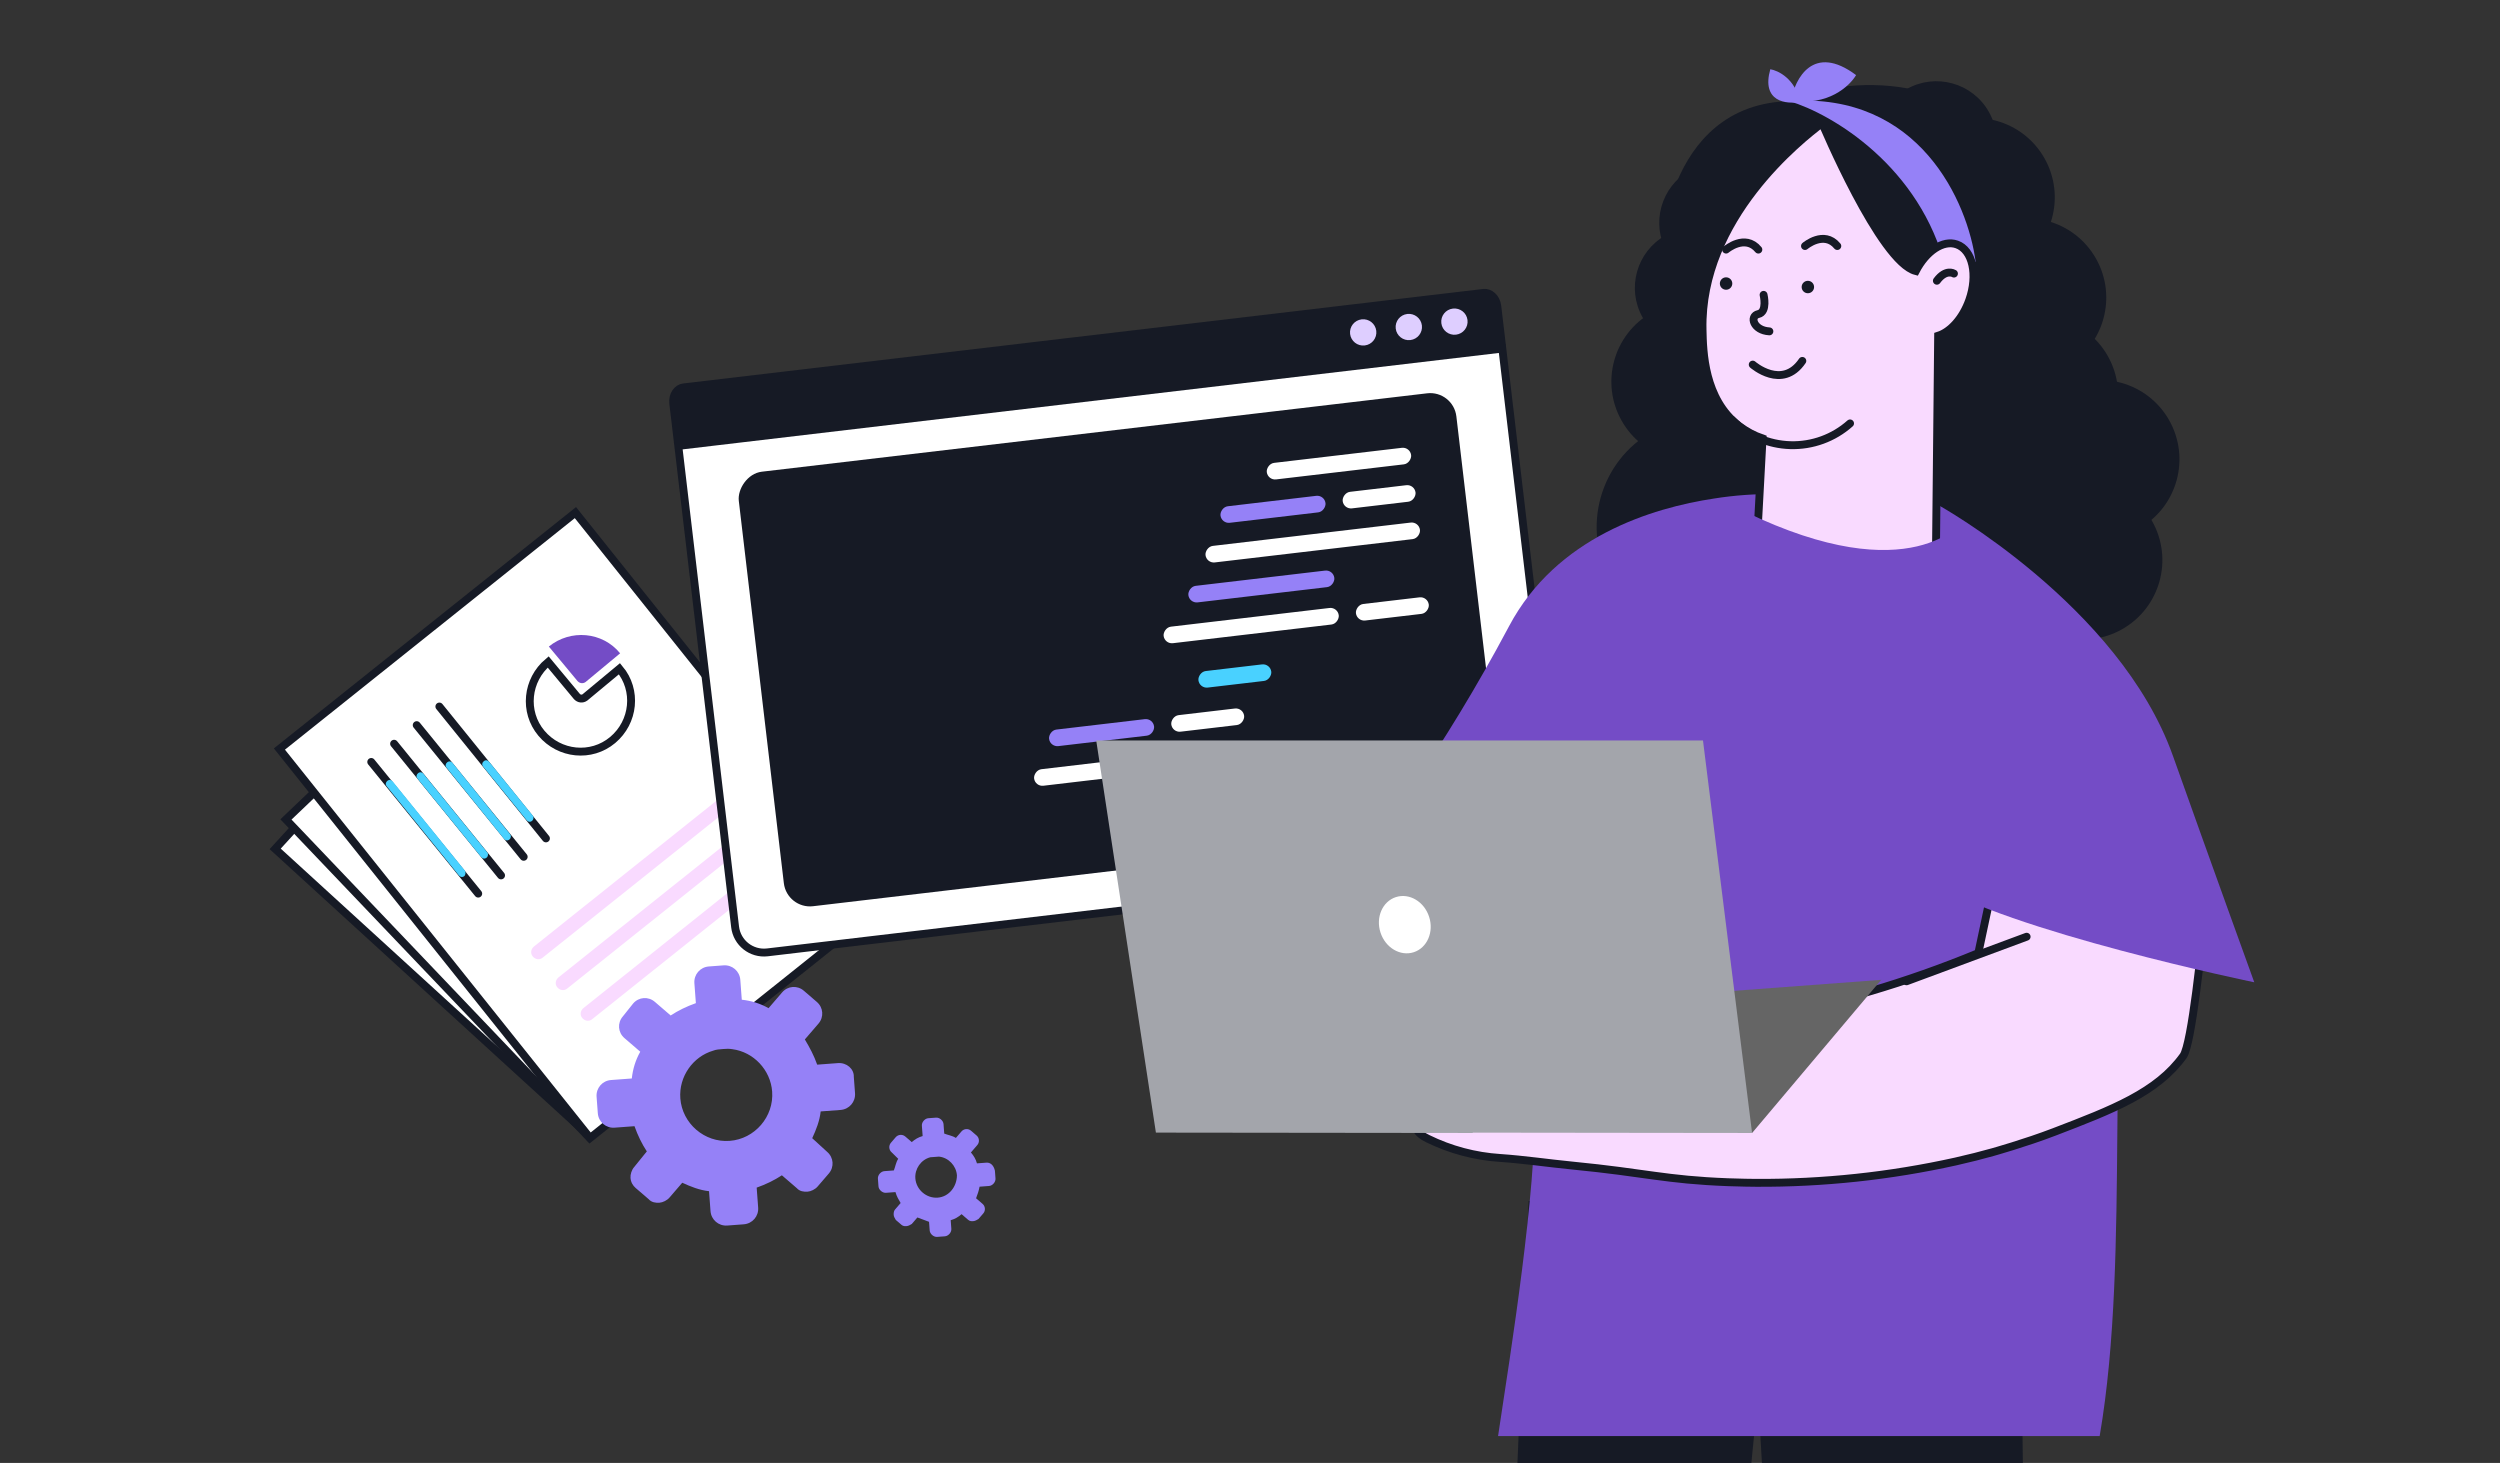
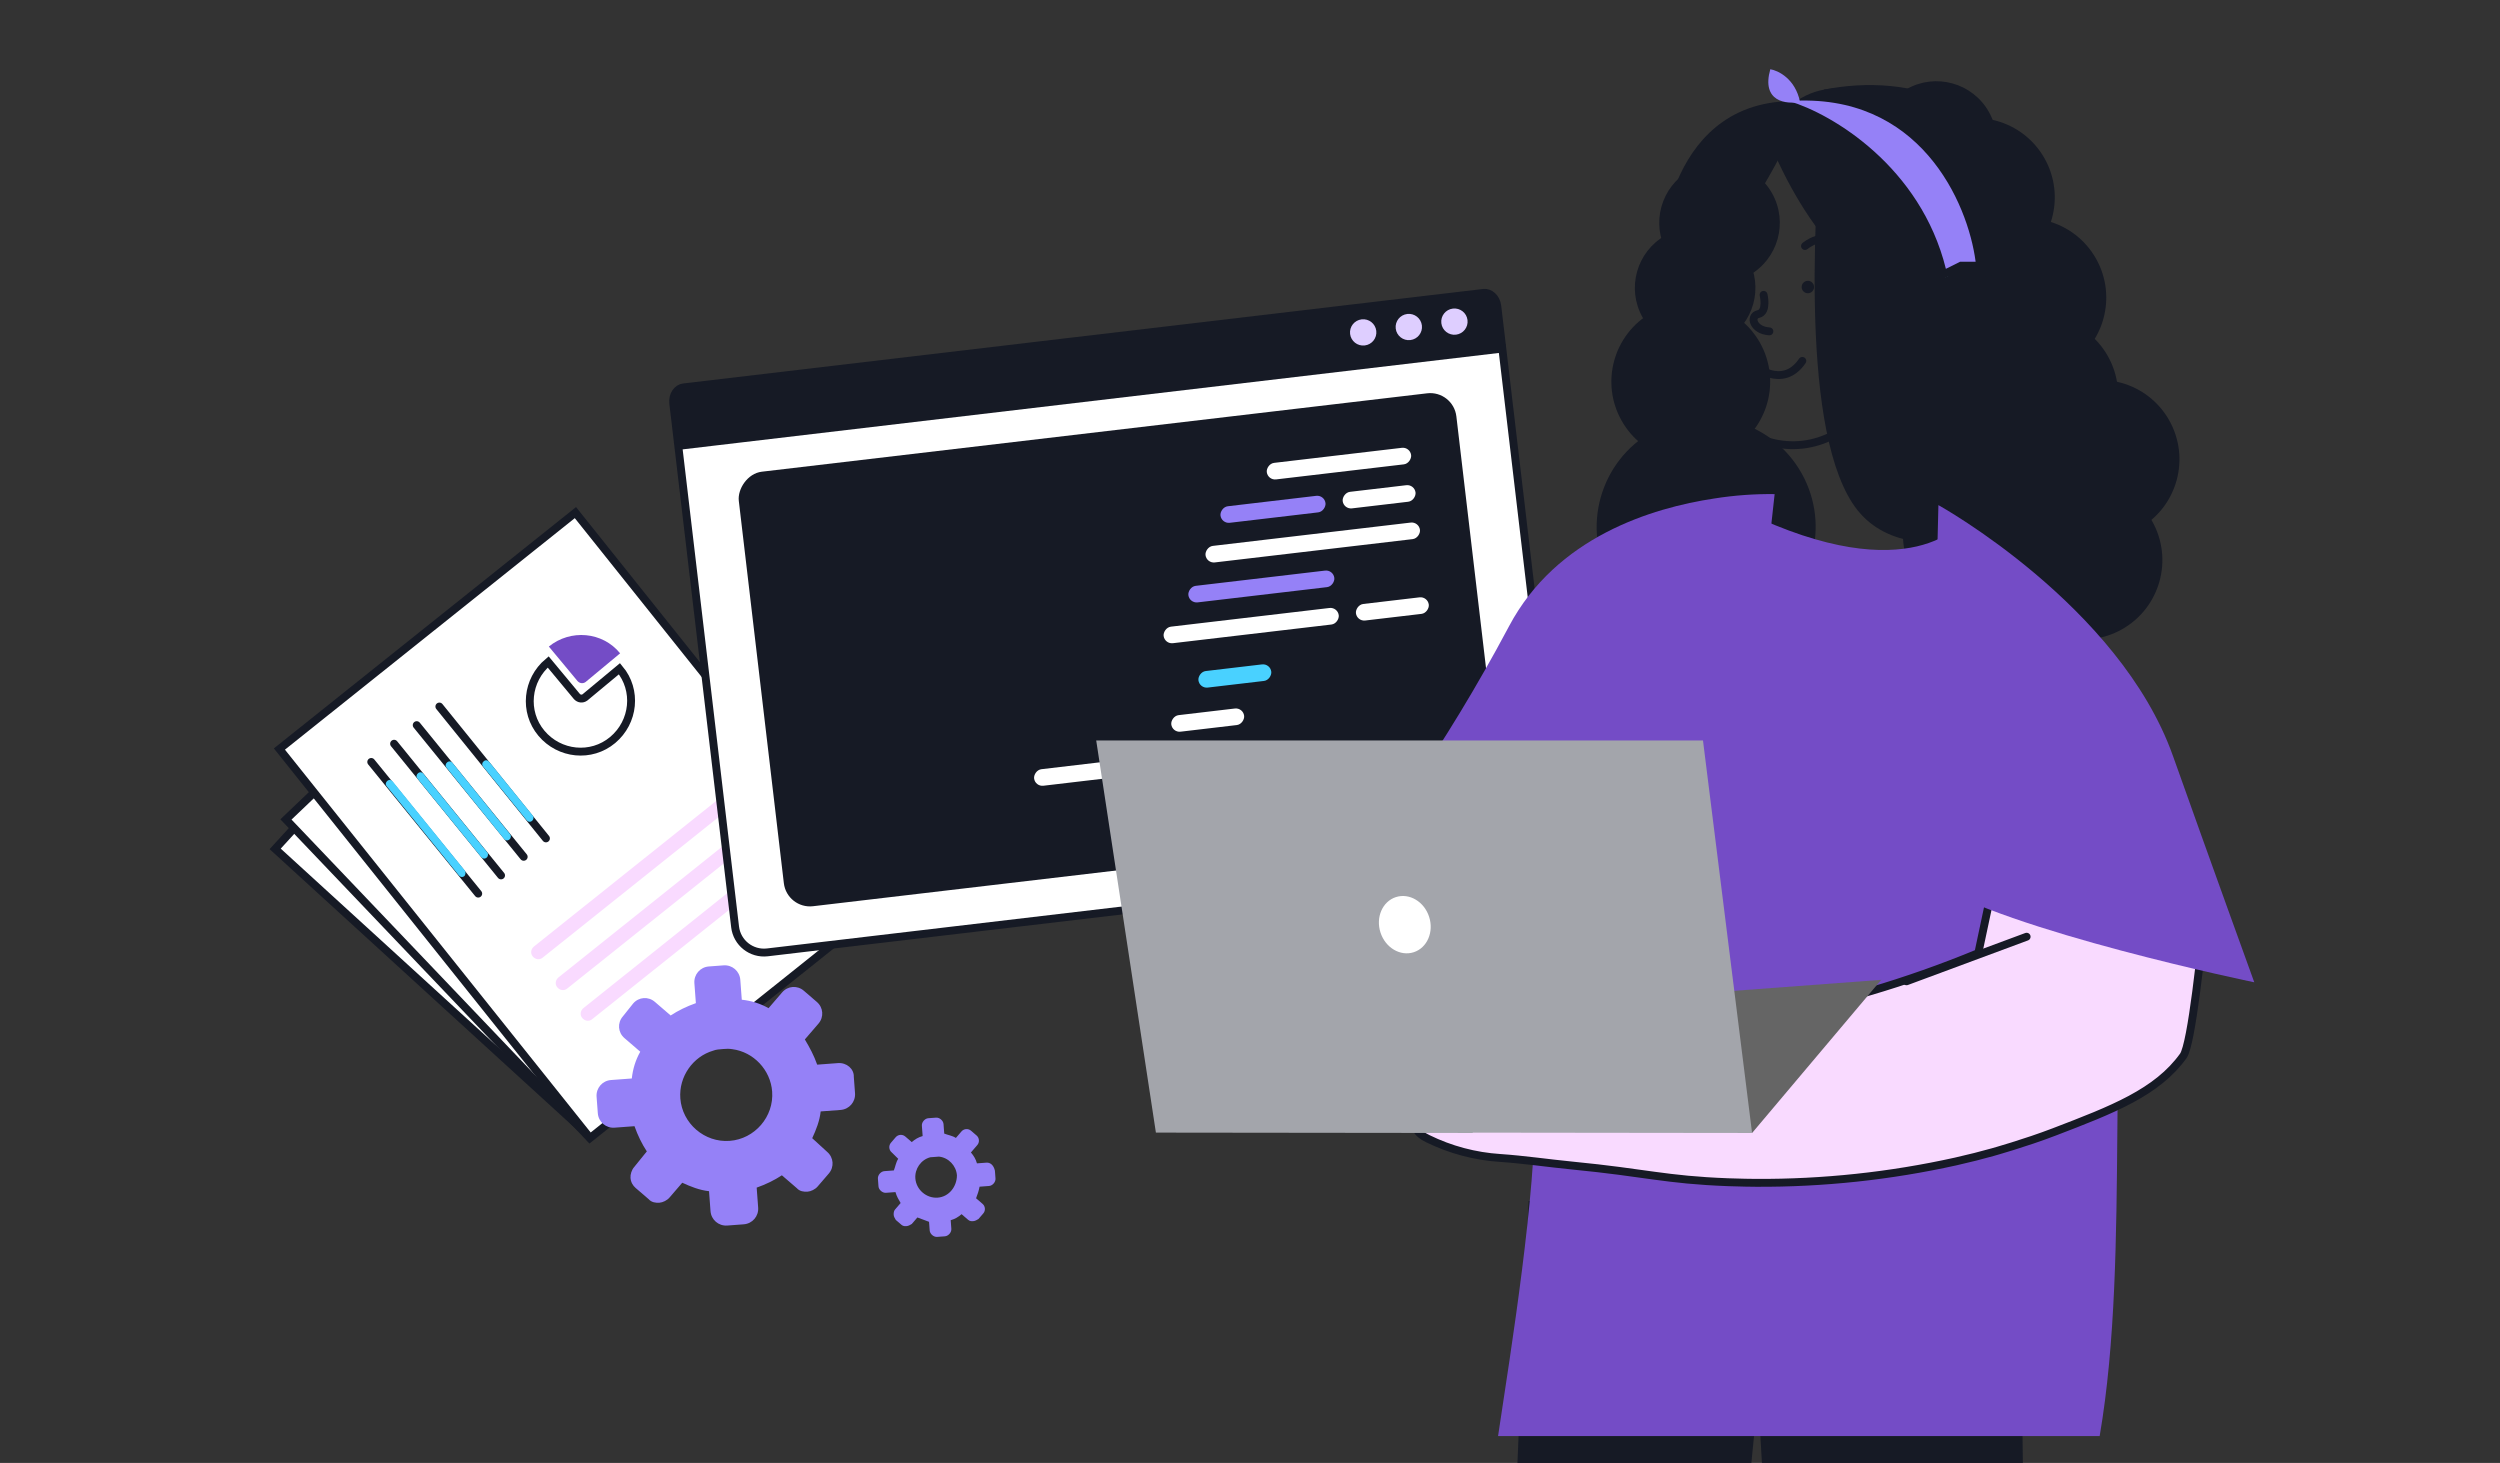
<svg xmlns="http://www.w3.org/2000/svg" width="634" height="371" viewBox="0 0 634 371" fill="none">
  <rect x="0" y="0" width="634" height="371" fill="#333333" stroke="none" />
  <g clip-path="url(#clip0_2195_29904)">
    <path d="M123.184 156.819L69.785 215.276L146.584 285.43L199.983 226.972L123.184 156.819Z" fill="white" stroke="#161A25" stroke-width="2" stroke-miterlimit="10" stroke-linecap="round" />
    <path d="M133.759 149.424L72.516 207.81L149.293 288.346L210.537 229.96L133.759 149.424Z" fill="white" stroke="#161A25" stroke-width="2" stroke-miterlimit="10" stroke-linecap="round" />
    <path d="M145.925 129.996L70.856 189.955L149.644 288.601L224.714 228.642L145.925 129.996Z" fill="white" stroke="#161A25" stroke-width="2" stroke-miterlimit="10" stroke-linecap="round" />
    <path d="M94.147 193.229L121.277 226.621" stroke="#161A25" stroke-width="2" stroke-miterlimit="10" stroke-linecap="round" />
    <path d="M117.737 222.19C117.283 222.549 116.724 222.452 116.365 221.999L98.055 199.384C97.696 198.93 97.793 198.371 98.246 198.012C98.699 197.653 99.258 197.75 99.617 198.203L117.928 220.818C118.134 221.222 118.089 221.882 117.737 222.19Z" fill="#49D1FF" />
    <path d="M99.939 188.611L127.07 222.004" stroke="#161A25" stroke-width="2" stroke-miterlimit="10" stroke-linecap="round" />
    <path d="M123.377 217.522C122.924 217.881 122.365 217.785 122.006 217.331L105.85 197.436C105.491 196.983 105.588 196.424 106.041 196.065C106.494 195.706 107.053 195.802 107.412 196.256L123.568 216.151C123.875 216.503 123.83 217.163 123.377 217.522Z" fill="#49D1FF" />
    <path d="M105.678 183.895L132.809 217.287" stroke="#161A25" stroke-width="2" stroke-miterlimit="10" stroke-linecap="round" />
    <path d="M129.169 212.907C128.715 213.266 128.157 213.17 127.797 212.716L113.231 194.685C112.872 194.231 112.968 193.672 113.422 193.313C113.875 192.954 114.434 193.051 114.793 193.504L129.36 211.536C129.667 211.888 129.622 212.548 129.169 212.907Z" fill="#49D1FF" />
    <path d="M111.422 179.175L138.452 212.619" stroke="#161A25" stroke-width="2" stroke-miterlimit="10" stroke-linecap="round" />
    <path d="M134.911 208.187C134.457 208.546 133.898 208.45 133.539 207.996L122.512 194.397C122.153 193.944 122.25 193.385 122.703 193.026C123.156 192.667 123.715 192.763 124.074 193.217L135.101 206.816C135.409 207.168 135.364 207.828 134.911 208.187Z" fill="#49D1FF" />
    <path d="M157.093 169.589C161.656 175.028 160.814 183.101 155.376 187.664C149.938 192.227 141.865 191.385 137.302 185.947C132.739 180.509 133.58 172.435 139.019 167.872L146.3 176.635C146.863 177.238 147.676 177.333 148.331 176.87L157.093 169.589Z" stroke="#161A25" stroke-width="2" stroke-miterlimit="10" stroke-linecap="round" />
    <path d="M157.263 165.681L148.5 172.962C147.845 173.425 147.032 173.33 146.469 172.727L139.188 163.964C144.678 159.502 152.801 160.191 157.263 165.681Z" fill="#744CC6" />
    <path d="M199.185 219.316L150.163 258.476C149.38 259.123 148.295 258.936 147.647 258.153C147 257.371 147.187 256.285 147.97 255.638L196.992 216.478C197.775 215.83 198.86 216.018 199.508 216.8C200.007 217.535 199.869 218.719 199.185 219.316Z" fill="#F9DAFF" />
    <path d="M186.63 203.709L137.608 242.869C136.826 243.517 135.74 243.329 135.093 242.547C134.445 241.764 134.633 240.679 135.415 240.031L184.437 200.871C185.22 200.224 186.305 200.411 186.953 201.194C187.6 201.976 187.413 203.062 186.63 203.709Z" fill="#F9DAFF" />
    <path d="M192.859 211.539L143.837 250.698C143.054 251.346 141.969 251.158 141.321 250.376C140.674 249.593 140.861 248.508 141.644 247.86L190.666 208.7C191.448 208.053 192.534 208.24 193.181 209.023C193.829 209.806 193.641 210.891 192.859 211.539Z" fill="#F9DAFF" />
    <path d="M172.012 113.086L186.421 235.062C186.898 239.107 190.565 241.998 194.61 241.521L388.937 218.565C392.982 218.087 395.874 214.421 395.396 210.376L380.987 88.4L172.012 113.086Z" fill="white" stroke="#161A25" stroke-width="2" />
    <path d="M376.246 74.273L173.332 98.243C171.807 98.423 170.479 100.112 170.74 102.322L171.808 111.359L380.784 86.673L379.716 77.636C379.455 75.426 377.771 74.093 376.246 74.273Z" fill="#161A25" stroke="#161A25" stroke-width="2" />
    <path d="M369.234 84.874C367.4 85.091 365.739 83.784 365.523 81.957C365.307 80.129 366.618 78.471 368.452 78.254C370.285 78.038 371.947 79.344 372.162 81.172C372.378 83 371.067 84.658 369.234 84.874Z" fill="#DECEFF" />
    <path d="M357.665 86.241C355.832 86.458 354.17 85.152 353.954 83.324C353.738 81.496 355.05 79.838 356.883 79.622C358.717 79.405 360.378 80.711 360.594 82.539C360.81 84.367 359.499 86.025 357.665 86.241Z" fill="#DECEFF" />
    <path d="M346.095 87.608C344.261 87.824 342.6 86.518 342.384 84.69C342.168 82.862 343.479 81.204 345.313 80.988C347.146 80.771 348.808 82.078 349.024 83.906C349.24 85.734 347.928 87.391 346.095 87.608Z" fill="#DECEFF" />
    <rect width="183.256" height="110.972" rx="6.671" transform="matrix(-0.993 0.117 0.117 0.993 368.553 98.962)" fill="#161A25" />
    <rect width="36.863" height="4.224" rx="2.112" transform="matrix(-0.993 0.117 0.117 0.993 357.615 113.318)" fill="white" />
    <rect width="18.607" height="4.224" rx="2.112" transform="matrix(-0.993 0.117 0.117 0.993 358.734 122.798)" fill="white" />
    <rect width="18.607" height="4.224" rx="2.112" transform="matrix(-0.993 0.117 0.117 0.993 362.094 151.237)" fill="white" />
    <rect width="18.607" height="4.224" rx="2.112" transform="matrix(-0.993 0.117 0.117 0.993 322.15 168.244)" fill="#49D1FF" />
    <rect width="18.607" height="4.224" rx="2.112" transform="matrix(-0.993 0.117 0.117 0.993 308.354 200.23)" fill="#49D1FF" />
    <rect width="54.767" height="4.224" rx="2.112" transform="matrix(-0.993 0.117 0.117 0.993 359.855 132.278)" fill="white" />
    <rect width="26.819" height="4.224" rx="2.112" transform="matrix(-0.993 0.117 0.117 0.993 335.9 125.495)" fill="#9581F7" />
    <rect width="18.607" height="4.224" rx="2.112" transform="matrix(-0.993 0.117 0.117 0.993 315.266 179.43)" fill="white" />
    <rect width="54.767" height="4.224" rx="2.112" transform="matrix(-0.993 0.117 0.117 0.993 316.385 188.909)" fill="white" />
-     <rect width="26.819" height="4.224" rx="2.112" transform="matrix(-0.993 0.117 0.117 0.993 292.428 182.127)" fill="#9581F7" />
    <rect width="44.725" height="4.224" rx="2.112" transform="matrix(-0.993 0.117 0.117 0.993 339.26 153.936)" fill="white" />
    <rect width="37.277" height="4.224" rx="2.112" transform="matrix(-0.993 0.117 0.117 0.993 338.139 144.455)" fill="#9581F7" />
    <path d="M521.594 65.966C513.724 23.995 483.558 18.571 462.572 22.724C460.386 48.738 456.145 106.625 469.786 127.61C483.426 148.596 520.282 131.108 539.956 127.61C538.644 118.429 529.463 107.937 521.594 65.966Z" fill="#161A25" />
    <path d="M510.701 151.943C505.24 142.256 508.666 129.976 518.353 124.514C528.04 119.053 540.32 122.478 545.781 132.165C551.243 141.852 547.817 154.132 538.13 159.594C528.443 165.055 516.163 161.63 510.701 151.943Z" fill="#161A25" />
    <path d="M515.034 126.373C509.572 116.686 512.998 104.406 522.685 98.945C532.372 93.483 544.652 96.909 550.113 106.596C555.575 116.283 552.149 128.563 542.462 134.025C532.775 139.486 520.495 136.06 515.034 126.373Z" fill="#161A25" />
    <path d="M499.475 110.092C494.013 100.405 497.439 88.125 507.126 82.664C516.813 77.202 529.093 80.628 534.555 90.315C540.016 100.002 536.591 112.282 526.904 117.743C517.217 123.205 504.936 119.779 499.475 110.092Z" fill="#161A25" />
    <path d="M496.473 85.374C491.012 75.686 494.437 63.406 504.124 57.945C513.811 52.483 526.091 55.909 531.553 65.596C537.014 75.283 533.589 87.563 523.902 93.025C514.215 98.486 501.934 95.061 496.473 85.374Z" fill="#161A25" />
    <path d="M483.414 59.941C477.953 50.254 481.378 37.974 491.065 32.512C500.752 27.051 513.033 30.476 518.494 40.163C523.955 49.85 520.53 62.13 510.843 67.592C501.156 73.053 488.876 69.628 483.414 59.941Z" fill="#161A25" />
    <path d="M411.241 106.682C405.779 96.995 409.205 84.715 418.892 79.253C428.579 73.792 440.859 77.218 446.32 86.904C451.782 96.591 448.356 108.872 438.669 114.333C428.982 119.795 416.702 116.369 411.241 106.682Z" fill="#161A25" />
    <path d="M416.57 80.512C412.423 73.158 415.024 63.834 422.379 59.688C429.733 55.541 439.057 58.142 443.203 65.497C447.35 72.851 444.749 82.175 437.394 86.321C430.04 90.468 420.716 87.867 416.57 80.512Z" fill="#161A25" />
    <path d="M422.755 64.016C418.609 56.662 421.21 47.338 428.564 43.192C435.919 39.045 445.242 41.646 449.389 49.001C453.535 56.355 450.934 65.679 443.58 69.825C436.225 73.972 426.902 71.371 422.755 64.016Z" fill="#161A25" />
    <path d="M477.746 43.395C473.599 36.041 476.2 26.717 483.554 22.571C490.909 18.424 500.232 21.025 504.379 28.38C508.525 35.734 505.925 45.058 498.57 49.204C491.215 53.351 481.892 50.75 477.746 43.395Z" fill="#161A25" />
    <path d="M485.192 145.537C479.73 135.85 483.156 123.569 492.843 118.108C502.53 112.647 514.81 116.072 520.271 125.759C525.733 135.446 522.307 147.726 512.62 153.188C502.933 158.649 490.653 155.224 485.192 145.537Z" fill="#161A25" />
    <path d="M408.494 147.264C400.962 133.905 405.686 116.971 419.045 109.439C432.403 101.908 449.338 106.632 456.869 119.99C464.4 133.349 459.677 150.283 446.318 157.814C432.96 165.346 416.025 160.622 408.494 147.264Z" fill="#161A25" />
    <path d="M447.832 33.759C447.832 33.759 463.95 77.961 488.414 72.894L505.968 51.947C505.968 51.947 470.152 0.159 447.832 33.759Z" fill="#161A25" />
    <path d="M453.627 35.37C453.627 35.37 438.893 65.234 430.61 66.442C422.327 67.648 421.131 64.142 421.131 64.142C421.131 64.142 422.369 23.633 457.425 25.704L453.627 35.37Z" fill="#161A25" />
    <path d="M493.478 68.181C487.084 42.359 464.76 28.915 453.721 25.636C486.773 23.276 499.052 51.294 501.02 66.377H497.085L493.478 68.181Z" fill="#9581F7" />
    <path d="M456.483 25.826C453 26.511 446.617 25.817 448.946 17.56C450.962 17.884 455.293 19.99 456.483 25.826Z" fill="#9581F7" />
-     <path d="M454.222 25.469C455.19 19.94 459.841 10.915 470.702 19.043C469.079 21.834 463.511 27.028 454.222 25.469Z" fill="#9581F7" />
    <path d="M512.187 304.567L515.574 582.8H458.867C454.535 506.63 450.203 430.464 445.871 354.3C437.351 431.001 437.999 506.093 429.491 582.8L375.717 584.342C379.703 491.093 383.682 397.834 387.656 304.567H512.187Z" fill="#161A25" />
    <path d="M342.957 218.099L318.871 227.04" stroke="#161A25" stroke-width="2" stroke-miterlimit="10" stroke-linecap="round" />
    <path d="M357.028 201.212C368.825 209.736 382.216 215.797 396.405 219.036C410.593 222.275 425.289 222.625 439.615 220.065L449.865 126.969L450.047 125.305C444.933 125.241 439.823 125.612 434.772 126.414C418.882 128.805 394.7 136.196 382.692 158.809L382.354 159.442C374.697 173.826 366.242 187.771 357.028 201.212Z" fill="#744CC6" />
    <path d="M385.783 193.181C386.609 213.784 387.429 234.387 388.244 254.991C388.798 268.897 389.11 273.385 389.24 280.013C389.589 302.534 383.269 341.91 379.911 364.182H532.476C540.528 317.274 533.395 256.504 541.441 209.591C537.046 206.703 536.901 199.274 532.476 196.196C516.933 185.469 502.264 174.605 488.41 163.731C488.41 163.731 472.39 168.687 458.38 161.712C457.029 161.6 455.183 161.47 452.965 161.34C451.735 161.262 450.366 161.201 448.919 161.132C445.003 160.976 441.355 160.837 437.872 160.785C421.973 163.176 397.792 170.567 385.783 193.181Z" fill="#744CC6" />
    <path d="M362.078 288.764C367.817 291.585 374.056 293.248 380.437 293.659C386.502 294.075 392.567 294.976 398.632 295.574C417.693 297.437 422.181 299.196 438.253 299.811C441.606 299.932 444.18 299.958 445.341 299.967C462.359 300.055 479.334 298.239 495.948 294.552C499.483 293.754 502.533 292.975 505.366 292.178C505.366 292.178 513.614 289.873 520.901 287.074C535.691 281.408 547.023 277.059 553.686 267.771C555.818 264.79 558.356 240.331 559.413 229.284C559.716 226.009 559.898 223.913 559.898 223.913L552.725 217.934L507.272 215.474C506.51 219.069 505.739 222.656 504.985 226.243C503.893 231.401 502.799 236.554 501.701 241.7C492.687 245.431 483.481 248.681 474.123 251.439C455.201 257.012 435.743 260.569 416.073 262.052C410.918 262.252 406.742 262.468 404.056 262.633C402.773 262.103 401.541 261.459 400.374 260.709C395.574 257.096 392.654 254.913 390.314 250.806C388.98 248.501 387.845 245.608 386.199 245.608C384.804 245.66 383.825 247.886 383.513 248.579C381.884 252.296 383.868 257.755 386.442 262.581L385.177 262.252C384.484 262.061 383.6 261.81 382.577 261.55C376.235 259.817 364.799 257.122 362.91 260.172C362.52 260.813 362.329 262.07 363.923 264.738C363.535 264.575 363.136 264.442 362.728 264.34C361.386 263.997 359.971 264.072 358.673 264.556C358.162 264.764 356.134 265.544 355.753 267.034C355.259 268.914 357.408 271.704 361.454 273.203C358.933 273.472 356.992 275.196 356.724 277.085C356.412 279.277 358.318 281.885 361.316 282.396C360.72 282.464 360.165 282.729 359.739 283.15C359.432 283.469 359.2 283.852 359.06 284.271C358.919 284.691 358.873 285.136 358.924 285.575C358.924 285.575 359.089 287.378 362.078 288.764Z" fill="#F9DAFF" stroke="#161A25" stroke-width="2" stroke-miterlimit="10" stroke-linecap="round" />
    <path d="M362.666 264.365C370.033 267.496 377.88 269.348 385.869 269.841" stroke="#161A25" stroke-width="2" stroke-miterlimit="10" stroke-linecap="round" />
    <path d="M360.669 272.744C363.817 273.99 367.045 275.026 370.33 275.846C374.944 276.987 379.655 277.692 384.4 277.951" stroke="#161A25" stroke-width="2" stroke-miterlimit="10" stroke-linecap="round" />
    <path d="M361.393 282.232C364.535 283.174 367.74 283.889 370.984 284.372C375.133 284.996 379.329 285.242 383.521 285.109" stroke="#161A25" stroke-width="2" stroke-miterlimit="10" stroke-linecap="round" />
    <path d="M382.526 261.575L391.719 264.348" stroke="#161A25" stroke-width="2" stroke-miterlimit="10" stroke-linecap="round" />
    <path d="M513.953 237.551L483.49 248.858" stroke="#161A25" stroke-width="2" stroke-miterlimit="10" stroke-linecap="round" />
    <path d="M491.582 128.095C491.582 128.095 537.497 153.542 551.066 191.716C560.716 218.867 571.686 249.111 571.686 249.111C571.686 249.111 508.893 236.163 489.26 223.401L491.582 128.095Z" fill="#744CC6" />
    <path d="M444.328 287.326L477.078 248.484L372.718 256.282L444.328 287.326Z" fill="#656565" />
    <path d="M373.479 287.238V287.325L293.136 287.23L278 187.782H431.876L444.326 287.325L373.479 287.238Z" fill="#A3A5AB" />
    <path d="M350.094 236.497C348.841 232.637 350.585 228.612 353.989 227.507C357.393 226.402 361.169 228.634 362.422 232.493C363.675 236.353 361.932 240.378 358.527 241.483C355.123 242.589 351.348 240.356 350.094 236.497Z" fill="white" />
-     <path d="M431.763 83.541C431.875 89.164 432.126 101.207 441.025 108.026C442.828 109.396 444.841 110.467 446.986 111.197L445.14 145.385C451.161 151.414 459.271 154.895 467.789 155.108C476.307 155.321 484.58 152.249 490.896 146.529L491.511 85.152C494.63 84.164 497.749 80.768 499.395 76.115C501.656 69.721 500.262 63.396 496.241 61.984C492.776 60.754 488.444 63.717 485.844 68.742C476.851 66.455 462.096 31.209 462.096 31.209C456.75 35.264 431.156 55.278 431.763 83.541Z" fill="#F9DAFF" stroke="#161A25" stroke-width="2" stroke-miterlimit="10" stroke-linecap="round" />
    <path d="M495.523 69.382C495.523 69.382 493.496 68.091 491.191 71.201L495.523 69.382Z" fill="#B2ECFF" />
    <path d="M495.523 69.382C495.523 69.382 493.496 68.091 491.191 71.201" stroke="#161A25" stroke-width="2" stroke-miterlimit="10" stroke-linecap="round" />
    <path d="M469.175 107.377C465.022 111.083 459.608 113.057 454.044 112.896C448.481 112.735 443.19 110.45 439.258 106.511" stroke="#161A25" stroke-width="2" stroke-miterlimit="10" stroke-linecap="round" />
    <path d="M447.244 74.772C447.244 74.772 448.292 79.105 445.927 79.642C443.561 80.179 444.696 83.818 448.717 84.034" stroke="#161A25" stroke-width="2" stroke-miterlimit="10" stroke-linecap="round" />
    <path d="M444.49 92.462C444.49 92.462 451.985 99.029 457.071 91.526" stroke="#161A25" stroke-width="2" stroke-miterlimit="10" stroke-linecap="round" />
    <path d="M437.732 63.3C437.732 63.3 442.541 59.202 445.92 63.3" stroke="#161A25" stroke-width="2" stroke-miterlimit="10" stroke-linecap="round" />
    <path d="M457.746 62.393C457.746 62.393 462.563 58.294 465.942 62.393" stroke="#161A25" stroke-width="2" stroke-miterlimit="10" stroke-linecap="round" />
    <path d="M458.475 74.366C459.346 74.366 460.052 73.66 460.052 72.789C460.052 71.918 459.346 71.212 458.475 71.212C457.604 71.212 456.898 71.918 456.898 72.789C456.898 73.66 457.604 74.366 458.475 74.366Z" fill="#161A25" />
-     <path d="M437.733 73.481C438.604 73.481 439.31 72.775 439.31 71.904C439.31 71.033 438.604 70.327 437.733 70.327C436.862 70.327 436.156 71.033 436.156 71.904C436.156 72.775 436.862 73.481 437.733 73.481Z" fill="#161A25" />
    <path d="M498.009 132.02C498.009 132.02 484.839 150.214 442.558 129.784C438.815 141.463 435.075 153.146 431.338 164.831L460.952 170.896L502.688 165.108L498.009 132.02Z" fill="#744CC6" />
    <path d="M212.511 269.602L207.238 269.996C206.399 267.628 205.373 265.717 204.11 263.602L207.566 259.589C208.99 257.936 208.809 255.52 207.157 254.096L203.852 251.25C202.199 249.827 199.783 250.007 198.36 251.66L194.904 255.673C192.828 254.502 190.566 253.788 188.117 253.528L187.74 248.476C187.576 246.279 185.687 244.652 183.49 244.816L179.756 245.095C177.559 245.259 175.933 247.147 176.096 249.344L176.473 254.397C174.106 255.236 171.975 256.279 170.079 257.525L166.066 254.068C164.414 252.645 161.997 252.826 160.574 254.478L157.948 257.767C156.524 259.419 156.705 261.836 158.357 263.259L162.37 266.715C161.2 268.79 160.485 271.053 160.226 273.502L154.953 273.895C152.756 274.059 151.13 275.948 151.294 278.144L151.605 282.318C151.769 284.515 153.658 286.142 155.854 285.978L160.907 285.601C161.746 287.968 162.789 290.1 164.035 291.995L160.799 295.992C160.189 296.7 159.831 297.831 159.897 298.71C159.979 299.808 160.484 300.654 161.192 301.264L164.497 304.11C165.221 304.94 166.336 305.078 167.215 305.012C168.094 304.947 169.159 304.425 169.769 303.717L173.022 299.94C175.081 300.891 177.36 301.826 179.809 302.085L180.186 307.137C180.35 309.334 182.238 310.961 184.435 310.797L188.609 310.485C190.806 310.322 192.432 308.433 192.269 306.236L191.892 301.183C194.259 300.344 196.39 299.302 198.286 298.056L202.063 301.309C202.787 302.138 203.902 302.276 204.781 302.21C205.66 302.145 206.725 301.623 207.335 300.915L210.181 297.61C211.604 295.958 211.424 293.541 209.772 292.118L205.978 288.646C206.929 286.587 207.864 284.308 208.123 281.859L213.176 281.482C215.372 281.318 216.999 279.429 216.835 277.232L216.524 273.058C216.596 271.065 214.707 269.439 212.511 269.602ZM185.043 289.324C178.672 289.799 173.006 284.92 172.531 278.549C172.121 273.057 175.715 267.929 180.906 266.437C181.548 266.168 182.427 266.103 183.306 266.037C184.185 265.971 184.844 265.922 185.739 266.076C191.093 266.782 195.408 271.32 195.818 276.812C196.293 283.183 191.414 288.848 185.043 289.324Z" fill="#9581F7" />
    <path d="M250.17 294.849L247.754 295.029C247.452 293.947 246.947 293.101 246.222 292.272L247.849 290.383C248.459 289.675 248.377 288.577 247.669 287.967L246.252 286.747C245.544 286.137 244.446 286.219 243.836 286.927L242.412 288.58C241.485 287.986 240.37 287.848 239.458 287.475L239.278 285.058C239.213 284.179 238.268 283.366 237.389 283.432L235.412 283.579C234.534 283.645 233.72 284.589 233.786 285.468L233.983 288.104C232.901 288.405 232.055 288.91 231.225 289.635L229.573 288.212C228.864 287.602 227.766 287.684 227.156 288.392L225.936 289.809C225.326 290.517 225.408 291.615 226.116 292.225L227.785 293.868C227.192 294.796 227.054 295.911 226.68 296.822L224.264 297.002C223.385 297.068 222.572 298.012 222.637 298.891L222.785 300.868C222.85 301.747 223.795 302.56 224.673 302.494L227.09 302.314C227.391 303.396 227.896 304.242 228.401 305.088L226.978 306.741C226.775 306.977 226.588 307.432 226.637 308.091C226.67 308.531 226.922 308.954 227.175 309.377L228.591 310.597C229.063 311.003 229.503 310.97 229.942 310.938C230.381 310.905 230.804 310.652 231.227 310.4L232.65 308.747C233.562 309.121 234.693 309.479 235.605 309.853L235.769 312.049C235.834 312.928 236.778 313.741 237.657 313.676L239.634 313.528C240.513 313.463 241.326 312.519 241.261 311.64L241.097 309.443C242.179 309.141 243.025 308.636 243.854 307.912L245.507 309.335C245.979 309.742 246.418 309.709 246.858 309.676C247.297 309.643 247.72 309.391 248.143 309.138L249.363 307.722C249.973 307.014 249.891 305.915 249.183 305.305L247.53 303.882C247.904 302.971 248.261 301.84 248.416 300.944L250.832 300.764C251.711 300.699 252.524 299.754 252.459 298.876L252.311 296.899C251.977 295.377 251.049 294.784 250.17 294.849ZM237.798 303.724C234.943 303.938 232.346 301.701 232.133 298.845C231.953 296.429 233.546 294.101 235.93 293.481C236.369 293.448 236.589 293.432 237.028 293.399C237.468 293.367 237.687 293.35 238.127 293.317C240.576 293.577 242.497 295.642 242.678 298.059C242.671 300.931 240.654 303.511 237.798 303.724Z" fill="#9581F7" />
  </g>
  <defs>
    <clipPath id="clip0_2195_29904">
      <rect width="634" height="371" fill="white" />
    </clipPath>
  </defs>
</svg>